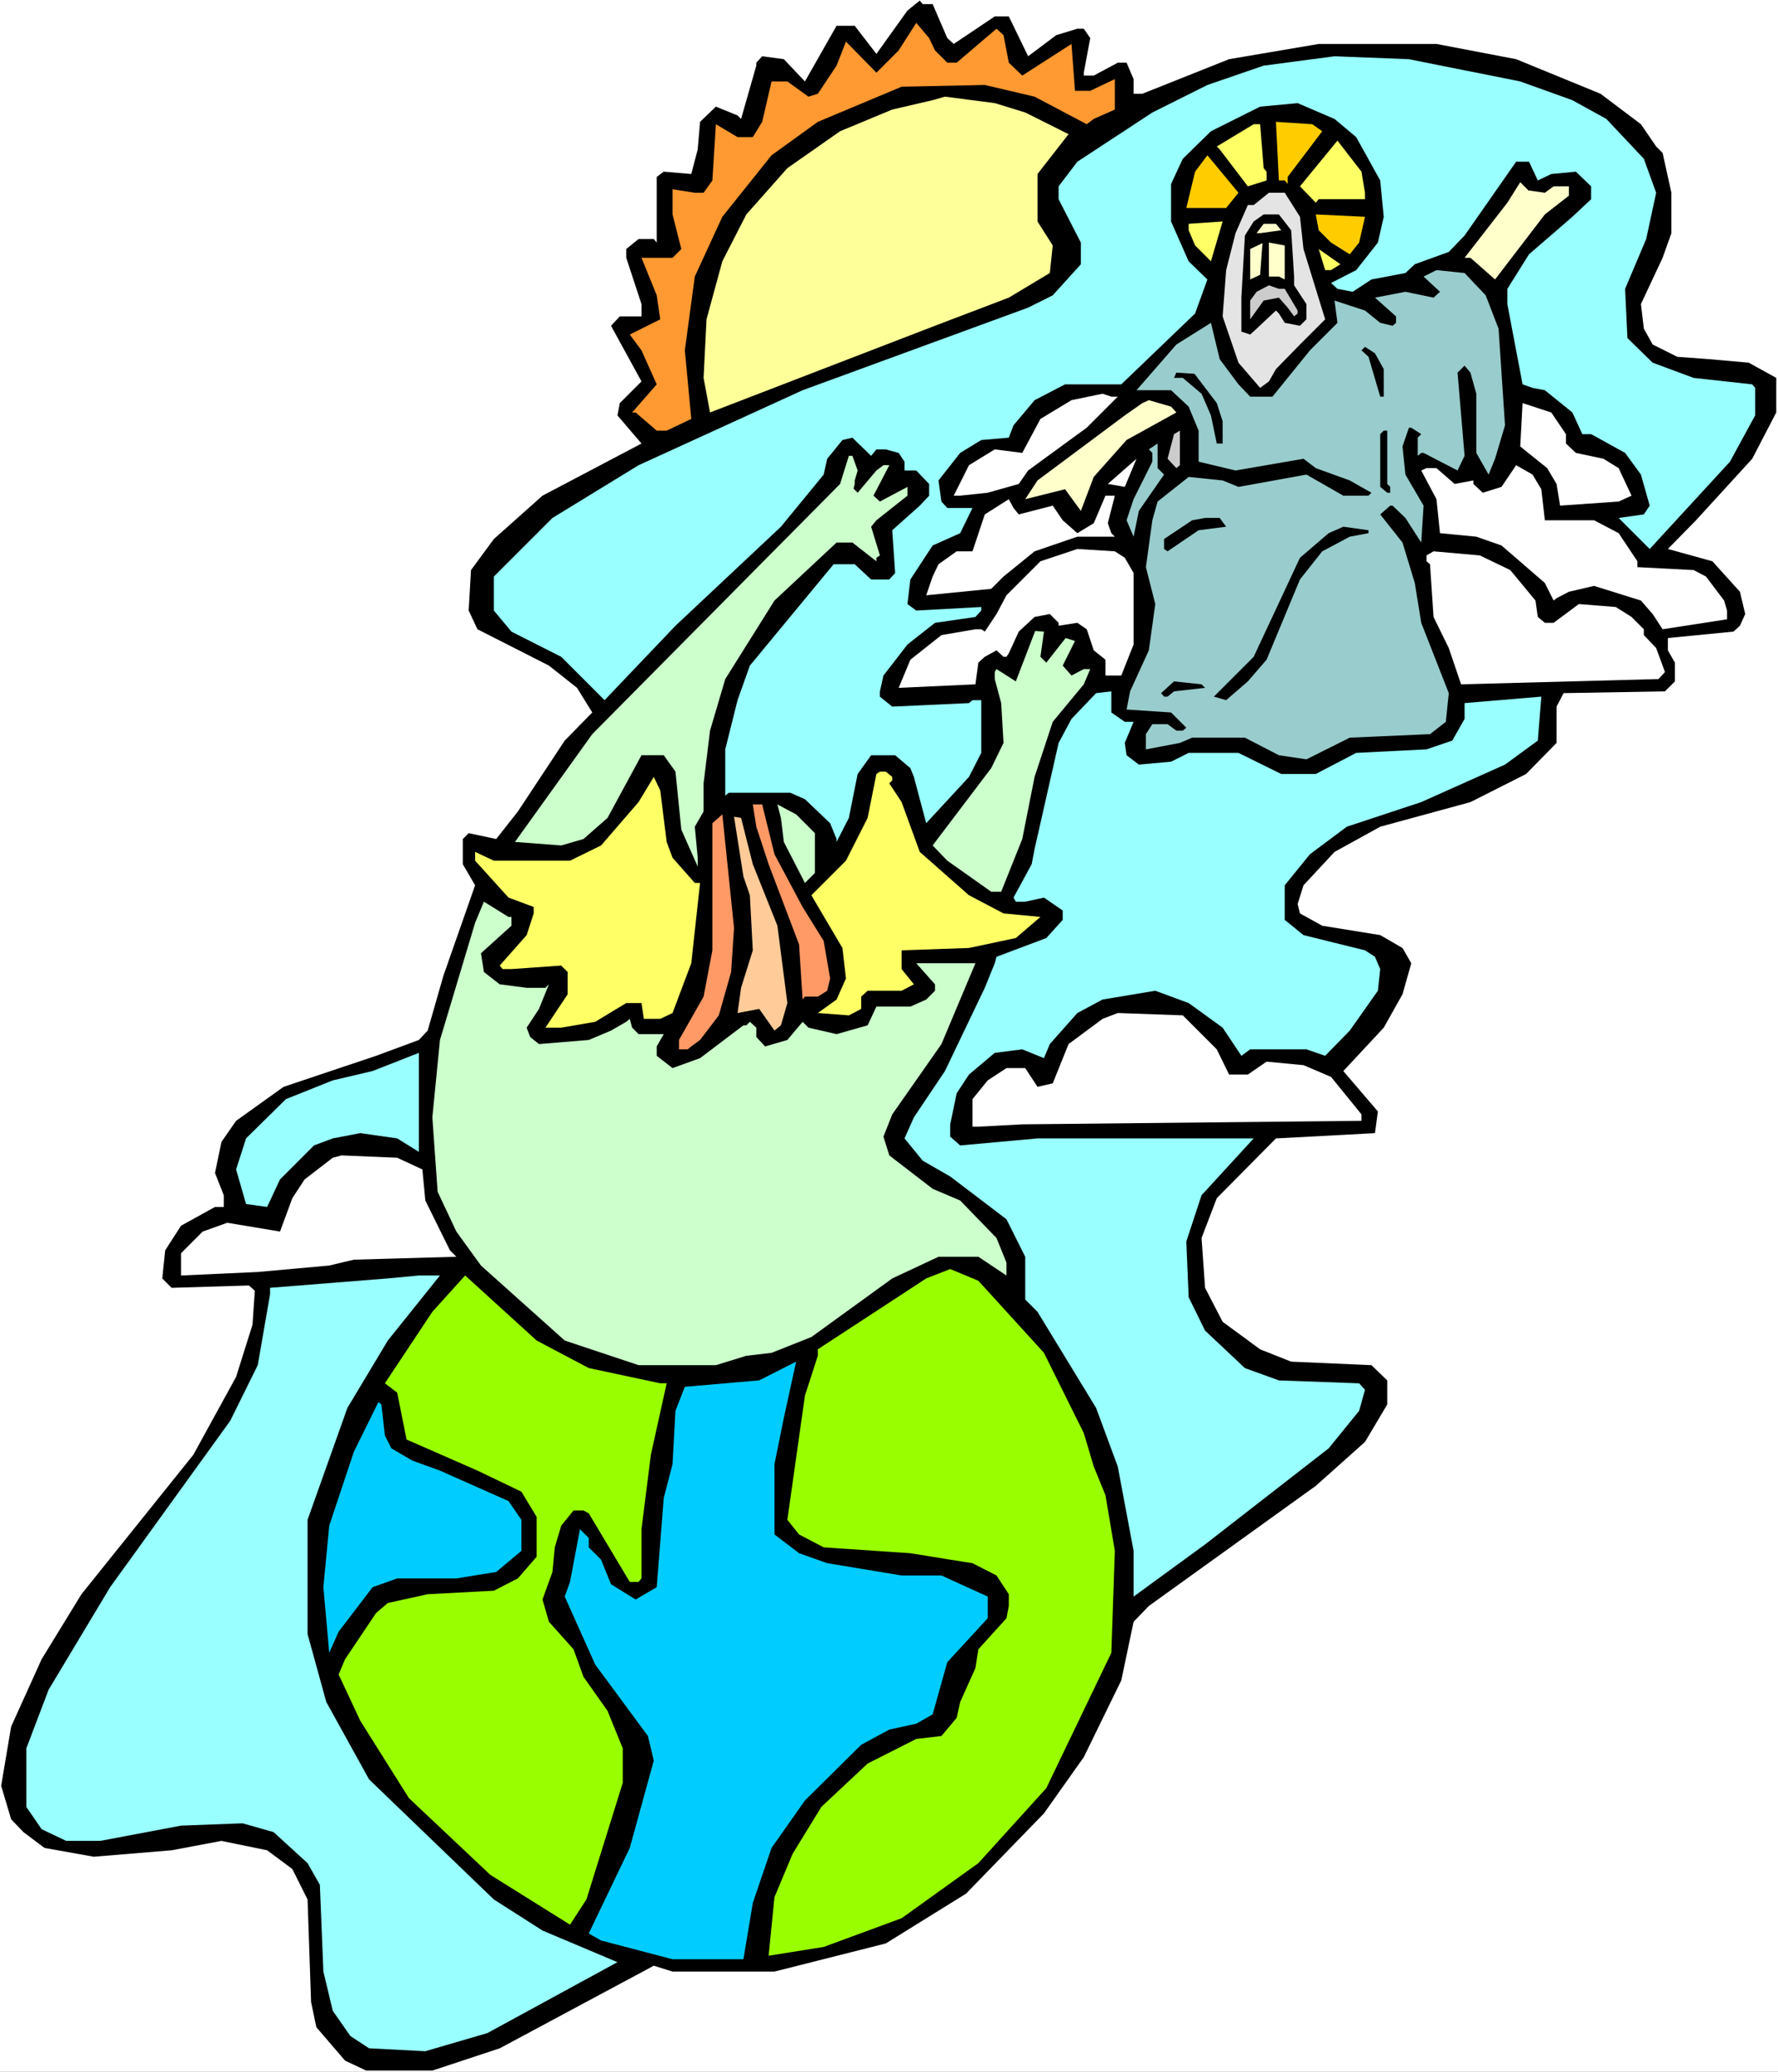
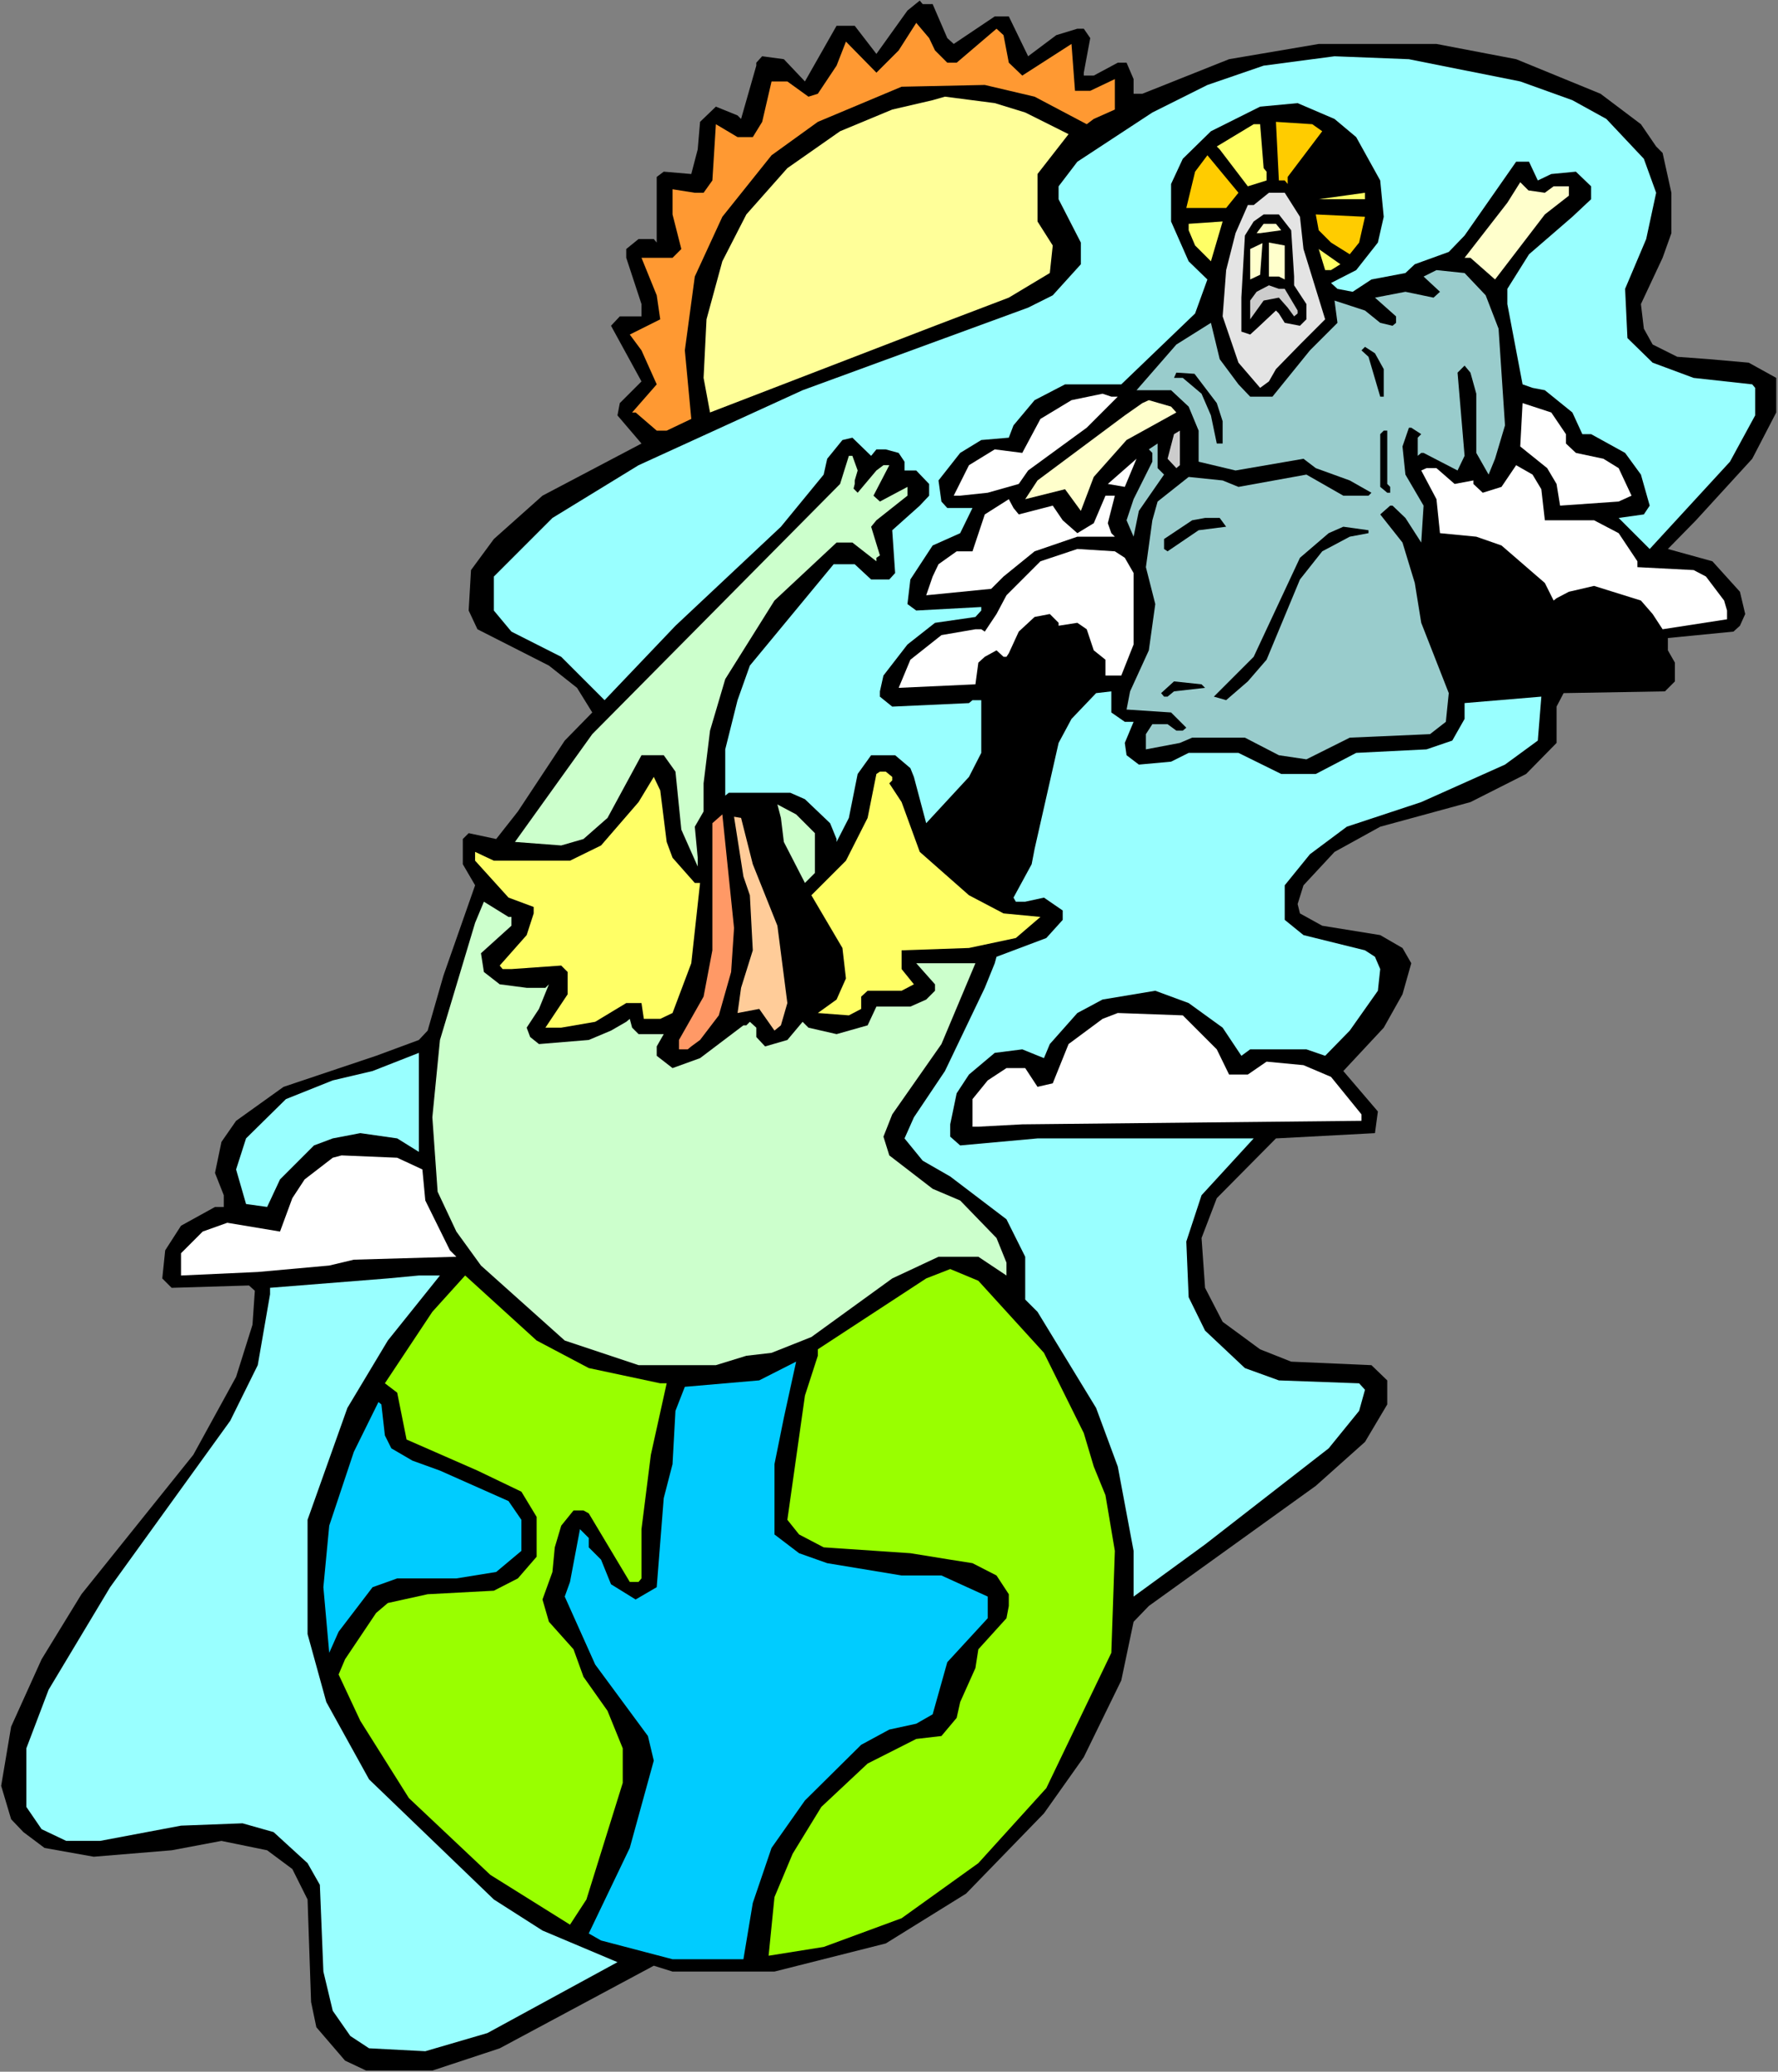
<svg xmlns="http://www.w3.org/2000/svg" xmlns:ns1="http://sodipodi.sourceforge.net/DTD/sodipodi-0.dtd" xmlns:ns2="http://www.inkscape.org/namespaces/inkscape" version="1.0" width="129.766mm" height="151.184mm" id="svg54" ns1:docname="God &amp; Angel 1.wmf">
  <rect width="100%" height="100%" fill="#808080" stroke="none" />
  <ns1:namedview id="namedview54" pagecolor="#ffffff" bordercolor="#000000" borderopacity="0.25" ns2:showpageshadow="2" ns2:pageopacity="0.0" ns2:pagecheckerboard="0" ns2:deskcolor="#d1d1d1" ns2:document-units="mm" />
  <defs id="defs1">
    <pattern id="WMFhbasepattern" patternUnits="userSpaceOnUse" width="6" height="6" x="0" y="0" />
  </defs>
-   <path style="fill:#ffffff;fill-opacity:1;fill-rule:evenodd;stroke:none" d="M 0,571.403 H 490.455 V 0 H 0 Z" id="path1" />
  <path style="fill:#000000;fill-opacity:1;fill-rule:evenodd;stroke:none" d="m 257.267,1.131 4.04,9.373 1.778,1.616 11.312,-7.595 h 3.878 l 5.333,10.989 7.757,-5.817 5.818,-1.778 h 1.778 l 1.778,2.586 -1.778,9.534 v 0.808 h 2.747 l 6.626,-3.555 h 2.424 l 1.939,4.525 v 4.04 h 2.424 l 23.917,-9.534 24.725,-4.201 h 32.482 l 21.978,4.201 23.27,9.534 11.15,8.403 4.202,6.141 1.778,1.778 2.424,10.989 V 64.315 l -2.424,6.787 -5.979,12.766 0.808,6.787 2.424,4.363 6.787,3.394 8.726,0.646 10.989,0.97 7.595,4.201 v 9.534 l -6.626,12.766 -15.514,16.968 -7.757,7.918 12.282,3.394 7.595,8.403 1.454,6.141 -1.454,3.232 -1.778,1.616 -18.099,1.778 v 3.394 l 1.939,3.394 v 5.171 l -2.747,2.747 -27.957,0.485 -1.939,3.717 v 10.019 l -8.403,8.565 -15.352,7.757 -24.886,6.787 -12.605,6.949 -8.565,9.211 -1.616,5.171 0.646,2.586 6.141,3.394 15.998,2.586 6.141,3.555 2.424,4.201 -2.424,8.565 -5.171,9.211 -11.15,11.958 9.534,11.15 -0.808,5.979 -27.31,1.454 -16.322,16.483 -4.202,10.989 0.97,13.736 4.848,9.373 10.342,7.595 8.565,3.394 22.139,0.97 4.363,4.201 v 6.625 l -6.141,10.342 -13.574,12.12 -46.056,33.127 -4.202,4.363 -3.394,16.16 -10.342,21.169 -10.989,15.513 -21.493,22.139 -22.139,13.736 -30.704,7.757 h -28.118 l -5.171,-1.616 -42.501,22.785 -18.584,6.141 h -18.261 l -5.818,-2.747 -7.918,-9.211 -1.454,-6.949 -0.97,-28.279 -4.202,-8.403 -6.949,-5.171 -12.605,-2.586 -13.736,2.586 -21.493,1.778 -13.574,-2.424 -5.818,-4.363 -3.394,-3.555 -2.747,-9.211 2.747,-16.321 8.403,-18.584 10.989,-17.937 30.866,-38.46 11.797,-21.492 4.525,-14.382 0.646,-9.373 -1.616,-1.454 -21.331,0.646 -2.586,-2.586 0.808,-7.757 4.363,-6.787 9.373,-5.171 h 2.424 v -3.232 l -2.424,-6.141 1.778,-8.565 4.04,-5.817 13.09,-9.373 25.533,-8.565 11.797,-4.363 2.424,-2.586 4.363,-15.19 8.726,-24.886 -3.394,-5.817 v -6.949 l 1.616,-1.616 7.595,1.616 5.979,-7.595 12.928,-19.553 7.595,-7.757 -4.202,-6.787 -7.757,-6.141 -19.715,-10.019 -2.424,-5.171 0.646,-11.15 6.302,-8.565 13.413,-11.958 27.31,-14.382 -6.626,-7.757 0.646,-3.394 5.979,-5.979 -8.403,-15.352 2.424,-2.586 h 5.979 v -3.394 l -4.202,-12.766 v -2.424 l 3.394,-2.747 h 4.202 l 0.808,0.97 v -18.099 l 1.939,-1.454 7.595,0.646 1.778,-6.787 0.646,-7.595 4.363,-4.201 5.979,2.424 0.97,0.97 4.202,-14.705 v -0.808 l 1.616,-1.778 5.979,0.808 5.818,6.141 8.726,-15.352 h 5.01 l 5.979,7.757 8.565,-11.958 3.394,-2.747 0.808,0.97 z" id="path2" />
  <path style="fill:#ff9932;fill-opacity:1;fill-rule:evenodd;stroke:none" d="m 257.913,13.897 3.394,3.394 h 2.586 l 10.989,-9.373 1.939,1.778 1.454,7.595 3.717,3.555 13.574,-8.726 0.97,12.928 h 4.202 l 6.787,-3.232 v 8.403 l -5.818,2.586 -1.939,1.454 -14.382,-7.595 -13.736,-3.232 -22.947,0.485 -23.109,9.696 -12.766,9.211 -13.574,16.968 -7.595,16.483 -2.747,20.361 1.778,18.907 -6.787,3.232 h -2.747 l -5.818,-5.009 h -0.97 l 6.787,-7.757 -4.202,-9.373 -3.232,-4.363 8.403,-4.201 -0.97,-6.625 -4.202,-10.342 h 8.565 l 2.424,-2.424 -2.424,-9.534 v -6.949 l 6.141,0.97 h 2.424 l 2.424,-3.394 0.97,-15.513 5.979,3.555 h 4.202 l 2.586,-4.201 2.586,-11.15 h 4.363 l 5.818,4.201 2.586,-0.808 5.171,-7.757 2.586,-6.625 8.403,8.565 6.141,-6.141 4.848,-7.595 3.555,4.201 z" id="path3" />
  <path style="fill:#99ffff;fill-opacity:1;fill-rule:evenodd;stroke:none" d="m 419.352,22.462 14.382,5.171 9.373,5.171 10.342,10.989 3.394,9.373 -2.747,12.766 -5.818,13.736 0.646,13.574 6.949,6.787 11.312,4.201 16.16,1.778 0.808,0.97 v 7.595 l -6.949,12.766 -22.139,24.078 -8.565,-8.565 6.949,-0.97 1.616,-2.424 -2.424,-8.565 -4.363,-5.979 -9.373,-5.171 h -2.424 l -2.747,-5.979 -7.595,-6.141 -3.394,-0.646 -2.747,-0.97 -4.202,-22.139 v -4.201 l 5.979,-9.534 11.958,-10.342 5.171,-4.848 v -3.555 l -4.202,-4.04 -6.787,0.646 -3.717,1.778 -2.424,-5.171 h -3.555 l -14.221,20.361 -4.363,4.525 -9.373,3.394 -2.586,2.424 -9.373,1.778 -5.171,3.394 -4.202,-0.808 -1.778,-1.616 6.949,-3.555 5.979,-7.595 1.616,-7.11 -0.97,-10.019 -6.626,-11.958 -5.979,-5.009 -10.181,-4.363 -10.342,0.97 -13.574,6.787 -7.757,7.595 -3.232,6.949 v 10.342 l 4.848,10.989 5.171,5.009 -3.394,9.373 -20.362,19.553 h -15.514 l -8.403,4.363 -5.818,6.949 -1.293,3.394 -7.595,0.646 -5.818,3.555 -5.979,7.595 0.808,5.817 1.616,1.778 h 6.949 l -3.394,6.949 -7.595,3.394 -6.141,9.373 -0.808,6.787 2.424,1.778 17.938,-0.97 v 0.97 l -1.616,1.778 -11.15,1.616 -7.595,5.979 -6.626,8.565 -0.97,4.363 v 1.454 l 3.394,2.747 21.17,-0.97 0.97,-0.808 h 2.424 v 14.544 l -3.394,6.625 -11.797,12.766 -3.394,-12.766 -0.97,-2.424 -4.202,-3.555 h -6.626 l -3.717,5.171 -2.424,12.12 -3.394,6.625 v -0.808 l -1.778,-4.363 -6.949,-6.625 -4.04,-1.778 h -16.968 l -0.97,0.808 v -12.766 l 3.394,-13.574 3.394,-9.534 23.109,-27.956 h 5.818 l 4.525,4.202 h 5.01 l 1.616,-1.778 -0.808,-11.796 7.595,-6.787 2.586,-2.747 v -3.232 l -3.555,-3.717 h -3.232 v -2.424 l -1.616,-2.424 -3.555,-0.97 h -2.586 l -1.454,1.778 -5.171,-5.009 -2.747,0.646 -4.202,5.171 -0.97,4.363 -11.797,14.382 -29.088,27.31 -19.554,20.523 -11.958,-11.958 -13.736,-6.949 -4.848,-5.817 v -9.373 l 16.16,-16.16 23.755,-14.544 45.248,-20.684 62.216,-22.785 6.787,-3.394 7.757,-8.565 v -5.979 l -6.141,-11.958 v -3.555 l 5.171,-6.787 20.685,-13.574 15.19,-7.595 15.514,-5.333 19.554,-2.586 20.523,0.808 z" id="path4" />
  <path style="fill:#ffff99;fill-opacity:1;fill-rule:evenodd;stroke:none" d="m 282.8,31.026 11.958,5.979 -8.565,10.989 v 13.089 l 4.202,6.625 -0.808,7.595 -11.312,6.787 -20.362,7.757 -62.054,23.916 -1.778,-9.534 0.808,-16.16 4.363,-15.998 6.626,-12.928 11.312,-12.766 14.544,-10.181 14.382,-5.979 11.15,-2.586 3.394,-0.97 13.736,1.778 z" id="path5" />
  <path style="fill:#ffcc00;fill-opacity:1;fill-rule:evenodd;stroke:none" d="m 364.731,36.197 -9.534,12.604 v 1.939 l -0.808,-0.97 h -1.616 l -0.808,-16.16 10.019,0.646 z" id="path6" />
  <path style="fill:#ffff66;fill-opacity:1;fill-rule:evenodd;stroke:none" d="m 348.571,46.378 0.808,0.97 v 2.424 l -5.171,1.616 -7.757,-10.181 -0.808,-0.808 10.181,-6.141 h 1.778 z" id="path7" />
-   <path style="fill:#ffff66;fill-opacity:1;fill-rule:evenodd;stroke:none" d="m 376.528,53.165 v 1.778 h -12.766 l -0.808,0.97 -4.363,-4.525 10.342,-12.604 6.626,8.565 z" id="path8" />
+   <path style="fill:#ffff66;fill-opacity:1;fill-rule:evenodd;stroke:none" d="m 376.528,53.165 v 1.778 h -12.766 z" id="path8" />
  <path style="fill:#ffcc00;fill-opacity:1;fill-rule:evenodd;stroke:none" d="m 338.228,57.367 h -10.989 l 2.424,-10.019 3.394,-4.525 8.565,10.342 z" id="path9" />
  <path style="fill:#ffffcc;fill-opacity:1;fill-rule:evenodd;stroke:none" d="m 426.139,53.165 2.424,-1.778 h 4.202 v 2.586 l -6.626,5.171 -13.736,17.937 -6.787,-5.979 h -1.616 l 11.797,-15.19 3.555,-5.656 2.262,2.262 z" id="path10" />
  <path style="fill:#e4e4e4;fill-opacity:1;fill-rule:evenodd;stroke:none" d="m 358.59,59.79 0.97,8.888 5.979,19.391 -6.949,6.949 -6.626,6.787 -1.939,3.394 -2.424,1.778 -5.979,-6.949 -4.363,-12.766 0.97,-12.766 2.586,-10.181 3.394,-7.757 h 1.616 l 4.202,-3.394 h 4.363 z" id="path11" />
  <path style="fill:#000000;fill-opacity:1;fill-rule:evenodd;stroke:none" d="m 356.166,63.507 0.808,12.766 v 2.424 l 3.394,5.171 v 4.201 l -1.778,1.778 -4.202,-0.808 -1.616,-2.586 -0.808,-0.808 -5.333,5.009 -1.778,1.616 -2.424,-0.808 v -9.373 l 0.97,-17.129 2.424,-3.878 2.747,-1.939 h 4.202 z" id="path12" />
  <path style="fill:#ffcc00;fill-opacity:1;fill-rule:evenodd;stroke:none" d="m 374.912,66.901 -2.586,3.232 -5.171,-3.232 -3.394,-3.394 -0.808,-4.363 13.574,0.646 z" id="path13" />
  <path style="fill:#ffff66;fill-opacity:1;fill-rule:evenodd;stroke:none" d="m 329.664,67.709 -1.778,-4.201 v -1.778 l 9.373,-0.646 -3.232,10.989 z" id="path14" />
  <path style="fill:#ffffcc;fill-opacity:1;fill-rule:evenodd;stroke:none" d="m 353.419,63.507 -5.818,0.808 h -0.97 l 1.939,-2.586 h 3.394 z" id="path15" />
  <path style="fill:#ffffcc;fill-opacity:1;fill-rule:evenodd;stroke:none" d="m 354.388,77.081 -1.616,-0.808 h -2.747 v -9.373 l 4.363,0.808 z" id="path16" />
  <path style="fill:#ffffcc;fill-opacity:1;fill-rule:evenodd;stroke:none" d="m 344.854,77.081 v -8.403 l 3.394,-1.616 -0.646,8.726 z" id="path17" />
  <path style="fill:#ffff66;fill-opacity:1;fill-rule:evenodd;stroke:none" d="m 367.155,74.496 h -1.616 l -1.778,-5.817 5.979,4.201 z" id="path18" />
  <path style="fill:#99cccc;fill-opacity:1;fill-rule:evenodd;stroke:none" d="m 409.817,81.444 3.555,9.211 1.778,26.663 -2.747,9.211 -1.778,4.363 -3.394,-5.979 v -16.321 l -1.616,-5.817 -1.616,-1.939 -1.939,1.939 1.939,22.947 -1.939,4.04 -9.373,-4.848 h -0.646 l -0.97,0.808 v -5.009 l 0.97,-0.97 -2.747,-1.778 h -0.646 l -1.778,5.171 0.808,7.757 5.01,8.565 -0.646,10.181 -4.363,-6.787 -3.555,-3.394 h -0.646 l -2.747,2.424 6.141,7.757 3.394,11.15 1.778,10.989 7.595,19.392 -0.808,7.918 -4.363,3.394 -22.139,0.97 -11.958,5.979 -7.595,-1.131 -9.373,-4.848 h -14.544 l -3.394,1.454 -9.373,1.778 v -4.201 l 1.778,-2.747 h 4.202 l 2.424,1.778 h 1.778 l 0.97,-0.808 -4.202,-4.201 -12.282,-0.808 0.97,-5.009 5.171,-11.312 1.778,-12.766 -2.586,-10.181 1.778,-12.928 1.454,-5.171 8.565,-6.787 9.373,0.97 4.363,1.778 18.746,-3.394 10.181,5.817 h 6.949 l 0.808,-0.808 -5.979,-3.394 -9.373,-3.394 -3.394,-2.586 -18.746,3.232 -10.181,-2.424 v -8.565 l -2.747,-6.625 -4.848,-4.525 h -9.534 l 10.989,-12.604 9.534,-5.979 2.424,10.019 5.171,6.949 3.232,3.394 h 6.141 l 10.342,-12.766 7.595,-7.595 -0.808,-6.141 8.403,2.747 4.202,3.394 3.394,0.808 0.97,-0.808 v -1.778 l -5.818,-5.171 8.403,-1.616 7.757,1.616 1.778,-1.616 -4.525,-4.201 3.555,-1.778 7.757,0.808 z" id="path19" />
  <path style="fill:#cccccc;fill-opacity:1;fill-rule:evenodd;stroke:none" d="m 354.388,79.667 3.555,5.979 v 0.808 l -0.97,0.808 -1.778,-2.424 -2.424,-2.747 -4.202,0.808 -3.717,5.171 v -5.171 l 1.778,-2.424 3.394,-1.778 2.747,0.97 z" id="path20" />
  <path style="fill:#000000;fill-opacity:1;fill-rule:evenodd;stroke:none" d="m 381.699,101.805 v 7.595 h -0.97 l -3.232,-10.989 -1.939,-1.778 0.97,-0.97 2.747,1.778 z" id="path21" />
  <path style="fill:#000000;fill-opacity:1;fill-rule:evenodd;stroke:none" d="m 335.643,111.178 1.616,5.009 v 6.141 h -1.616 l -1.616,-7.757 -2.586,-5.979 -5.171,-4.363 h -2.424 l 0.646,-1.454 5.01,0.323 z" id="path22" />
  <path style="fill:#ffffff;fill-opacity:1;fill-rule:evenodd;stroke:none" d="m 308.332,109.4 -8.565,8.565 -16.16,11.796 -2.586,3.717 -8.565,2.424 -7.595,0.808 h -1.778 l 4.202,-8.403 7.11,-4.363 7.595,0.97 5.01,-9.373 8.565,-5.171 8.565,-1.778 2.424,0.808 z" id="path23" />
  <path style="fill:#ffffcc;fill-opacity:1;fill-rule:evenodd;stroke:none" d="m 324.492,113.763 -13.736,7.595 -9.05,10.181 -3.555,9.373 -4.363,-5.979 -10.989,2.747 3.394,-5.171 24.078,-17.937 4.848,-3.394 1.778,-0.808 6.141,1.778 z" id="path24" />
  <path style="fill:#ffffff;fill-opacity:1;fill-rule:evenodd;stroke:none" d="m 431.956,119.742 v 2.586 l 2.747,2.586 7.595,1.616 4.202,2.586 3.555,7.595 -3.555,1.616 -16.16,1.131 -0.97,-5.979 -2.586,-4.363 -7.434,-5.979 0.646,-11.958 7.918,2.586 z" id="path25" />
  <path style="fill:#cccccc;fill-opacity:1;fill-rule:evenodd;stroke:none" d="m 324.492,129.115 -2.424,-2.586 1.778,-6.787 1.616,-0.97 v 9.534 z" id="path26" />
  <path style="fill:#000000;fill-opacity:1;fill-rule:evenodd;stroke:none" d="m 382.668,123.944 v 9.534 l 0.808,0.808 v 1.616 h -0.808 l -1.939,-1.616 v -14.544 l 0.97,-0.97 h 0.97 z" id="path27" />
  <path style="fill:#99cccc;fill-opacity:1;fill-rule:evenodd;stroke:none" d="m 321.099,130.893 -6.949,10.019 -1.454,7.11 -1.939,-4.525 1.939,-5.817 5.171,-10.342 v -2.424 l -0.97,-0.97 2.424,-1.616 v 6.787 z" id="path28" />
  <path style="fill:#ccffcc;fill-opacity:1;fill-rule:evenodd;stroke:none" d="m 236.582,129.761 -0.808,2.747 v 0.97 l -0.323,1.293 1.131,1.131 5.171,-6.141 1.939,-1.454 h 1.616 l -4.363,8.403 1.778,1.616 7.595,-4.04 v 2.424 l -8.565,6.787 -1.454,1.778 2.424,7.918 -0.97,0.646 v 0.97 l -6.626,-5.171 h -4.363 l -17.13,15.998 -13.574,21.654 -4.202,14.22 -1.778,14.544 v 7.757 l -2.424,4.201 0.808,8.565 v 2.424 l -4.525,-10.181 -1.616,-15.998 -3.232,-4.525 h -6.141 l -9.373,17.291 -6.626,5.817 -6.141,1.778 -12.766,-0.97 21.331,-29.734 68.357,-69.001 2.424,-7.757 h 0.97 z" id="path29" />
  <path style="fill:#ffffff;fill-opacity:1;fill-rule:evenodd;stroke:none" d="m 305.585,133.478 7.918,-6.949 -3.232,7.757 z" id="path30" />
  <path style="fill:#ffffff;fill-opacity:1;fill-rule:evenodd;stroke:none" d="m 425.169,134.932 0.97,8.565 h 13.574 l 6.787,3.555 5.171,7.757 v 1.616 l 15.514,0.808 3.394,1.778 5.01,6.625 0.808,2.747 v 2.424 l -17.776,2.747 -2.747,-4.201 -3.232,-3.717 -12.928,-4.04 -6.949,1.616 -3.394,1.778 -0.808,0.646 -2.424,-4.848 -11.958,-10.342 -6.949,-2.424 -10.019,-0.97 -0.97,-9.373 -4.202,-7.918 1.454,-0.646 h 2.747 l 5.01,4.363 5.171,-0.97 v 0.97 l 2.586,2.424 5.171,-1.616 4.04,-5.979 4.525,2.586 z" id="path31" />
  <path style="fill:#ffffff;fill-opacity:1;fill-rule:evenodd;stroke:none" d="m 305.585,144.305 0.97,2.747 0.97,0.97 h -10.342 l -11.797,4.04 -8.565,6.949 -3.394,3.394 -17.938,1.778 1.778,-5.171 1.616,-3.394 5.01,-3.555 h 4.363 l 3.394,-10.181 6.626,-4.201 1.293,2.424 1.454,1.778 9.373,-2.424 2.747,4.04 4.04,3.555 4.525,-2.747 3.232,-7.595 h 2.586 z" id="path32" />
  <path style="fill:#000000;fill-opacity:1;fill-rule:evenodd;stroke:none" d="m 338.228,145.275 -7.595,0.97 -8.565,5.817 -0.97,-0.646 v -2.747 l 7.757,-5.171 3.555,-0.646 h 4.04 z" id="path33" />
  <path style="fill:#000000;fill-opacity:1;fill-rule:evenodd;stroke:none" d="m 377.497,147.052 -5.171,0.97 -7.595,4.04 -6.141,7.757 -9.211,22.139 -5.171,5.979 -5.979,5.171 -3.394,-0.97 10.989,-10.989 12.766,-27.31 7.918,-6.787 4.04,-1.778 6.949,0.97 z" id="path34" />
  <path style="fill:#ffffff;fill-opacity:1;fill-rule:evenodd;stroke:none" d="m 310.272,153.839 2.424,4.201 v 19.715 l -3.394,8.565 h -4.363 v -4.363 l -3.232,-2.586 -1.939,-5.817 -2.586,-1.778 -5.171,0.808 v -0.808 l -2.424,-2.424 -4.202,0.808 -4.363,4.04 -2.747,5.979 -0.646,0.97 h -0.808 l -1.939,-1.778 -3.232,1.778 -1.778,1.616 -0.808,5.979 -21.17,0.97 3.232,-7.757 8.565,-6.787 9.373,-1.616 h 1.616 l 0.97,0.646 3.232,-4.848 2.747,-5.171 9.373,-9.373 10.181,-3.394 10.342,0.646 z" id="path35" />
-   <path style="fill:#ffffff;fill-opacity:1;fill-rule:evenodd;stroke:none" d="m 416.604,157.233 6.949,8.403 0.646,4.525 1.939,1.616 h 2.424 l 6.949,-5.171 10.181,0.808 4.363,2.747 3.394,3.394 v 1.616 l 3.394,3.555 2.424,6.625 -1.778,1.939 -54.459,1.454 -3.394,-10.019 -4.202,-8.565 -0.97,-14.544 -0.97,-0.808 v -1.616 l 1.939,-1.131 12.766,1.131 z" id="path36" />
-   <path style="fill:#ccffcc;fill-opacity:1;fill-rule:evenodd;stroke:none" d="m 288.617,182.765 5.333,-6.787 2.586,0.808 -3.394,6.787 2.424,2.747 3.394,-1.778 h 1.778 l -1.778,4.201 -8.565,10.342 -5.01,15.19 -3.394,17.129 -5.818,14.544 h -2.747 l -12.12,-8.565 -4.04,-4.201 16.16,-21.331 3.394,-6.949 -0.646,-10.989 -1.778,-6.625 v -1.939 l 0.485,-0.808 5.333,3.394 5.333,-13.897 2.424,0.162 -0.97,6.949 z" id="path37" />
  <path style="fill:#000000;fill-opacity:1;fill-rule:evenodd;stroke:none" d="m 332.411,189.713 -8.565,0.97 -1.778,1.454 h -0.97 l -0.808,-0.97 3.555,-3.232 7.595,0.808 z" id="path38" />
  <path style="fill:#99ffff;fill-opacity:1;fill-rule:evenodd;stroke:none" d="m 310.272,199.086 h 2.424 l -2.424,5.817 0.485,3.394 3.394,2.586 8.888,-0.808 4.848,-2.424 h 13.736 l 11.797,5.817 h 9.534 l 11.15,-5.817 19.392,-0.97 7.11,-2.424 3.394,-5.979 v -4.363 l 21.17,-1.778 -0.97,12.12 -9.05,6.625 -23.109,10.342 -20.523,6.787 -10.181,7.595 -6.949,8.565 v 9.534 l 5.171,4.201 16.968,4.201 2.747,1.778 1.454,3.394 -0.646,5.979 -7.757,10.989 -6.787,6.949 -5.171,-1.778 h -15.514 l -2.424,1.778 -5.171,-7.757 -9.373,-6.787 -9.211,-3.394 -14.544,2.424 -6.949,3.717 -7.595,8.565 -1.616,3.878 -5.979,-2.424 -7.595,0.97 -7.11,5.979 -3.394,5.171 -1.778,8.565 v 3.394 l 2.747,2.424 21.331,-1.939 h 59.63 l -14.382,15.675 -4.202,12.766 0.646,15.352 4.525,9.211 10.989,10.342 9.373,3.394 22.139,0.808 1.616,1.778 -1.616,5.817 -8.403,10.342 -34.098,26.502 -19.715,14.382 v -12.604 l -4.363,-23.27 -5.979,-16.16 -16.16,-26.502 -3.394,-3.394 v -11.796 l -5.171,-10.342 -15.514,-11.796 -7.595,-4.363 -5.01,-6.141 2.586,-5.817 8.565,-12.766 10.989,-22.947 2.747,-6.787 0.485,-1.778 13.736,-5.171 4.525,-5.009 v -2.586 l -5.171,-3.555 -5.171,1.131 h -2.586 l -0.646,-1.131 5.01,-9.211 0.808,-4.202 6.626,-29.249 3.555,-6.625 6.787,-7.11 4.202,-0.485 v 5.817 z" id="path39" />
  <path style="fill:#ffff66;fill-opacity:1;fill-rule:evenodd;stroke:none" d="m 246.117,214.276 v 0.97 l -0.808,0.808 3.394,5.171 5.01,13.736 13.574,11.958 9.534,5.009 10.181,0.97 -6.787,5.817 -12.928,2.747 -18.584,0.646 v 5.171 l 3.394,4.202 -3.394,1.778 h -9.373 l -1.778,1.616 v 3.394 l -3.394,1.778 -8.565,-0.646 5.171,-3.717 2.586,-5.817 -0.97,-8.403 -8.565,-14.544 9.534,-9.534 5.979,-11.796 2.424,-12.12 0.97,-0.646 h 1.616 z" id="path40" />
  <path style="fill:#ffff66;fill-opacity:1;fill-rule:evenodd;stroke:none" d="m 183.901,232.213 1.616,4.363 6.141,6.949 h 1.454 l -2.424,22.139 -5.171,13.736 -3.394,1.616 h -4.525 l -0.646,-4.363 h -4.202 l -8.565,5.171 -9.373,1.616 h -4.363 l 6.141,-9.211 v -6.141 l -1.778,-1.778 -13.736,0.97 h -2.424 l -0.808,-0.97 7.434,-8.403 1.939,-5.979 v -1.778 l -6.949,-2.586 -9.211,-10.181 v -2.424 l 5.171,2.424 h 21.008 l 8.565,-4.201 10.342,-11.958 4.202,-6.949 1.778,3.717 z" id="path41" />
-   <path style="fill:#ff9966;fill-opacity:1;fill-rule:evenodd;stroke:none" d="m 213.635,235.607 7.757,14.544 5.818,9.373 1.778,10.342 -0.808,3.394 -2.586,1.616 h -3.555 l -0.646,0.808 -0.97,-15.19 -8.403,-22.139 -3.394,-10.342 -0.97,-6.141 h 2.586 z" id="path42" />
  <path style="fill:#ccffcc;fill-opacity:1;fill-rule:evenodd;stroke:none" d="m 224.785,229.789 v 10.989 l -2.747,2.747 -5.818,-11.312 -0.808,-6.625 -0.97,-3.717 5.171,2.747 z" id="path43" />
  <path style="fill:#ff9966;fill-opacity:1;fill-rule:evenodd;stroke:none" d="m 201.677,268.087 -3.394,11.958 -5.171,6.787 -2.424,1.778 -0.97,0.808 h -2.424 v -2.586 l 6.787,-11.958 2.424,-12.766 V 227.042 l 2.747,-2.424 3.232,31.35 z" id="path44" />
  <path style="fill:#ffcc99;fill-opacity:1;fill-rule:evenodd;stroke:none" d="m 214.443,255.321 2.747,21.331 -1.778,6.141 -1.778,1.454 -4.202,-5.979 -5.979,1.131 0.97,-6.949 3.232,-10.342 -0.808,-15.19 -1.778,-5.171 -2.586,-16.483 1.939,0.323 3.232,12.766 z" id="path45" />
  <path style="fill:#ccffcc;fill-opacity:1;fill-rule:evenodd;stroke:none" d="m 141.077,252.897 v 2.424 l -8.403,7.595 0.808,5.171 4.363,3.394 7.434,0.97 h 5.171 l 0.97,-0.97 -2.747,6.787 -3.394,5.171 0.97,2.586 2.424,1.939 13.736,-1.131 6.141,-2.586 4.202,-2.424 0.97,-0.808 0.646,2.424 1.778,1.778 h 6.949 l -1.939,3.394 v 2.586 l 4.363,3.394 7.595,-2.747 11.958,-9.049 h 0.808 l 0.97,-0.97 1.778,1.616 v 2.586 l 2.424,2.586 6.141,-1.778 4.202,-5.009 1.616,1.616 7.757,1.778 8.565,-2.424 2.424,-5.171 h 9.373 l 4.363,-1.939 2.424,-2.424 v -1.778 l -5.171,-5.817 h 16.322 l -9.373,22.3 -13.574,19.391 -2.424,6.141 1.616,5.171 11.958,9.211 7.595,3.232 10.019,10.342 2.747,6.787 v 3.555 l -7.757,-5.171 h -10.989 l -12.766,5.979 -22.301,16.16 -10.989,4.363 -6.949,0.808 -8.403,2.586 H 176.144 l -20.362,-6.787 -23.109,-20.684 -6.787,-9.373 -5.171,-10.989 -1.454,-20.523 2.101,-21.331 9.696,-32.319 2.424,-5.817 6.787,4.201 z" id="path46" />
  <path style="fill:#ffffff;fill-opacity:1;fill-rule:evenodd;stroke:none" d="m 335.643,289.418 3.394,6.949 h 5.171 l 5.171,-3.555 10.181,0.97 7.595,3.232 8.403,10.342 v 1.778 l -93.566,0.97 -12.12,0.646 h -1.616 v -7.595 l 4.202,-5.171 5.171,-3.394 h 5.171 l 3.394,5.171 4.202,-0.97 4.363,-10.827 9.373,-6.949 4.202,-1.616 17.938,0.646 z" id="path47" />
  <path style="fill:#99ffff;fill-opacity:1;fill-rule:evenodd;stroke:none" d="m 109.565,313.981 -10.181,-1.454 -7.595,1.454 -5.171,1.939 -9.373,9.373 -3.555,7.595 -5.818,-0.808 -2.747,-9.534 2.747,-8.565 10.989,-10.827 12.928,-5.171 10.989,-2.586 12.766,-5.009 v 27.31 z" id="path48" />
  <path style="fill:#ffffff;fill-opacity:1;fill-rule:evenodd;stroke:none" d="m 116.513,322.545 0.808,8.565 6.787,13.736 1.778,1.778 -28.28,0.808 -6.787,1.616 -19.715,1.778 -21.17,0.97 v -6.141 l 5.979,-5.979 6.787,-2.424 14.544,2.424 3.394,-9.211 3.394,-5.171 7.757,-5.979 2.424,-0.646 15.352,0.646 z" id="path49" />
  <path style="fill:#99ff00;fill-opacity:1;fill-rule:evenodd;stroke:none" d="m 287.971,373.125 10.989,22.139 2.747,9.211 3.232,7.918 2.586,15.352 -0.97,28.118 -17.938,37.329 -18.746,20.684 -21.17,15.19 -21.493,7.918 -15.19,2.424 1.616,-16.16 5.01,-11.958 7.918,-12.928 12.766,-11.958 13.413,-6.787 6.949,-0.808 4.202,-5.009 0.97,-4.363 4.202,-9.373 0.808,-5.171 7.757,-8.565 0.646,-3.394 v -3.232 l -3.394,-5.171 -6.626,-3.394 -6.141,-0.97 -10.989,-1.778 -23.917,-1.616 -6.787,-3.555 -3.232,-4.04 4.848,-34.258 3.555,-10.989 v -1.778 l 29.896,-19.553 6.626,-2.586 7.757,3.232 z" id="path50" />
  <path style="fill:#99ffff;fill-opacity:1;fill-rule:evenodd;stroke:none" d="m 106.979,369.731 -11.15,18.584 -10.989,30.865 v 31.511 l 5.171,18.745 11.797,21.331 34.421,33.127 13.413,8.565 20.685,8.726 -35.875,19.553 -17.13,5.009 -15.514,-0.808 -5.171,-3.394 -4.848,-6.949 -2.586,-10.827 -0.97,-23.916 -3.394,-5.979 -9.373,-8.565 -8.565,-2.424 -16.968,0.646 -22.301,4.201 h -9.373 l -6.787,-3.232 -4.202,-6.141 v -16.16 l 6.141,-16.16 16.968,-28.279 33.128,-45.893 7.595,-15.352 3.394,-19.553 v -1.778 l 32.482,-2.586 8.565,-0.808 h 5.818 z" id="path51" />
  <path style="fill:#99ff00;fill-opacity:1;fill-rule:evenodd;stroke:none" d="m 162.408,377.326 19.715,4.201 h 1.778 l -4.363,19.715 -2.586,20.523 v 13.574 l -0.808,0.97 h -2.424 l -11.312,-18.907 -1.454,-0.808 h -2.747 l -3.394,4.201 -1.778,5.979 -0.646,6.787 -2.747,7.595 1.778,6.141 6.787,7.595 2.747,7.595 6.626,9.373 4.202,10.342 v 9.534 l -10.019,32.158 -4.525,6.949 -21.978,-13.736 -22.462,-21.169 -13.413,-21.331 -5.979,-12.766 1.778,-4.201 8.565,-12.766 3.232,-2.747 10.989,-2.424 18.261,-0.97 6.626,-3.394 5.171,-5.979 v -10.989 l -4.202,-6.949 -12.12,-5.817 -11.797,-5.171 -7.757,-3.394 -2.586,-12.928 -3.394,-2.586 13.09,-19.715 9.05,-10.019 19.715,17.937 z" id="path52" />
  <path style="fill:#00ccff;fill-opacity:1;fill-rule:evenodd;stroke:none" d="m 213.635,403.828 v 19.391 l 6.787,5.171 7.757,2.747 20.523,3.394 h 10.989 l 12.766,5.817 v 5.979 l -11.15,12.12 -4.04,14.382 -4.525,2.586 -7.434,1.616 -7.757,4.201 -15.514,15.352 -9.211,13.089 -5.171,15.19 -2.586,15.513 h -19.554 l -19.715,-5.171 -3.394,-1.939 11.312,-23.593 6.626,-24.078 -1.616,-6.787 -14.544,-19.715 -8.403,-18.745 1.454,-4.04 2.747,-14.544 2.424,2.424 v 2.586 l 3.394,3.394 2.747,6.787 6.787,4.201 5.818,-3.394 1.939,-24.563 2.424,-9.373 0.808,-14.705 2.586,-6.625 20.523,-1.778 10.181,-5.171 -3.394,15.513 z" id="path53" />
  <path style="fill:#00ccff;fill-opacity:1;fill-rule:evenodd;stroke:none" d="m 106.171,395.91 1.778,3.555 5.818,3.394 7.595,2.747 18.907,8.403 3.555,5.171 v 8.565 l -6.949,5.817 -10.989,1.778 h -16.322 l -6.787,2.424 -9.373,12.281 -2.586,5.817 -1.616,-18.099 1.616,-16.968 6.787,-20.361 6.787,-13.736 0.808,0.646 z" id="path54" />
</svg>